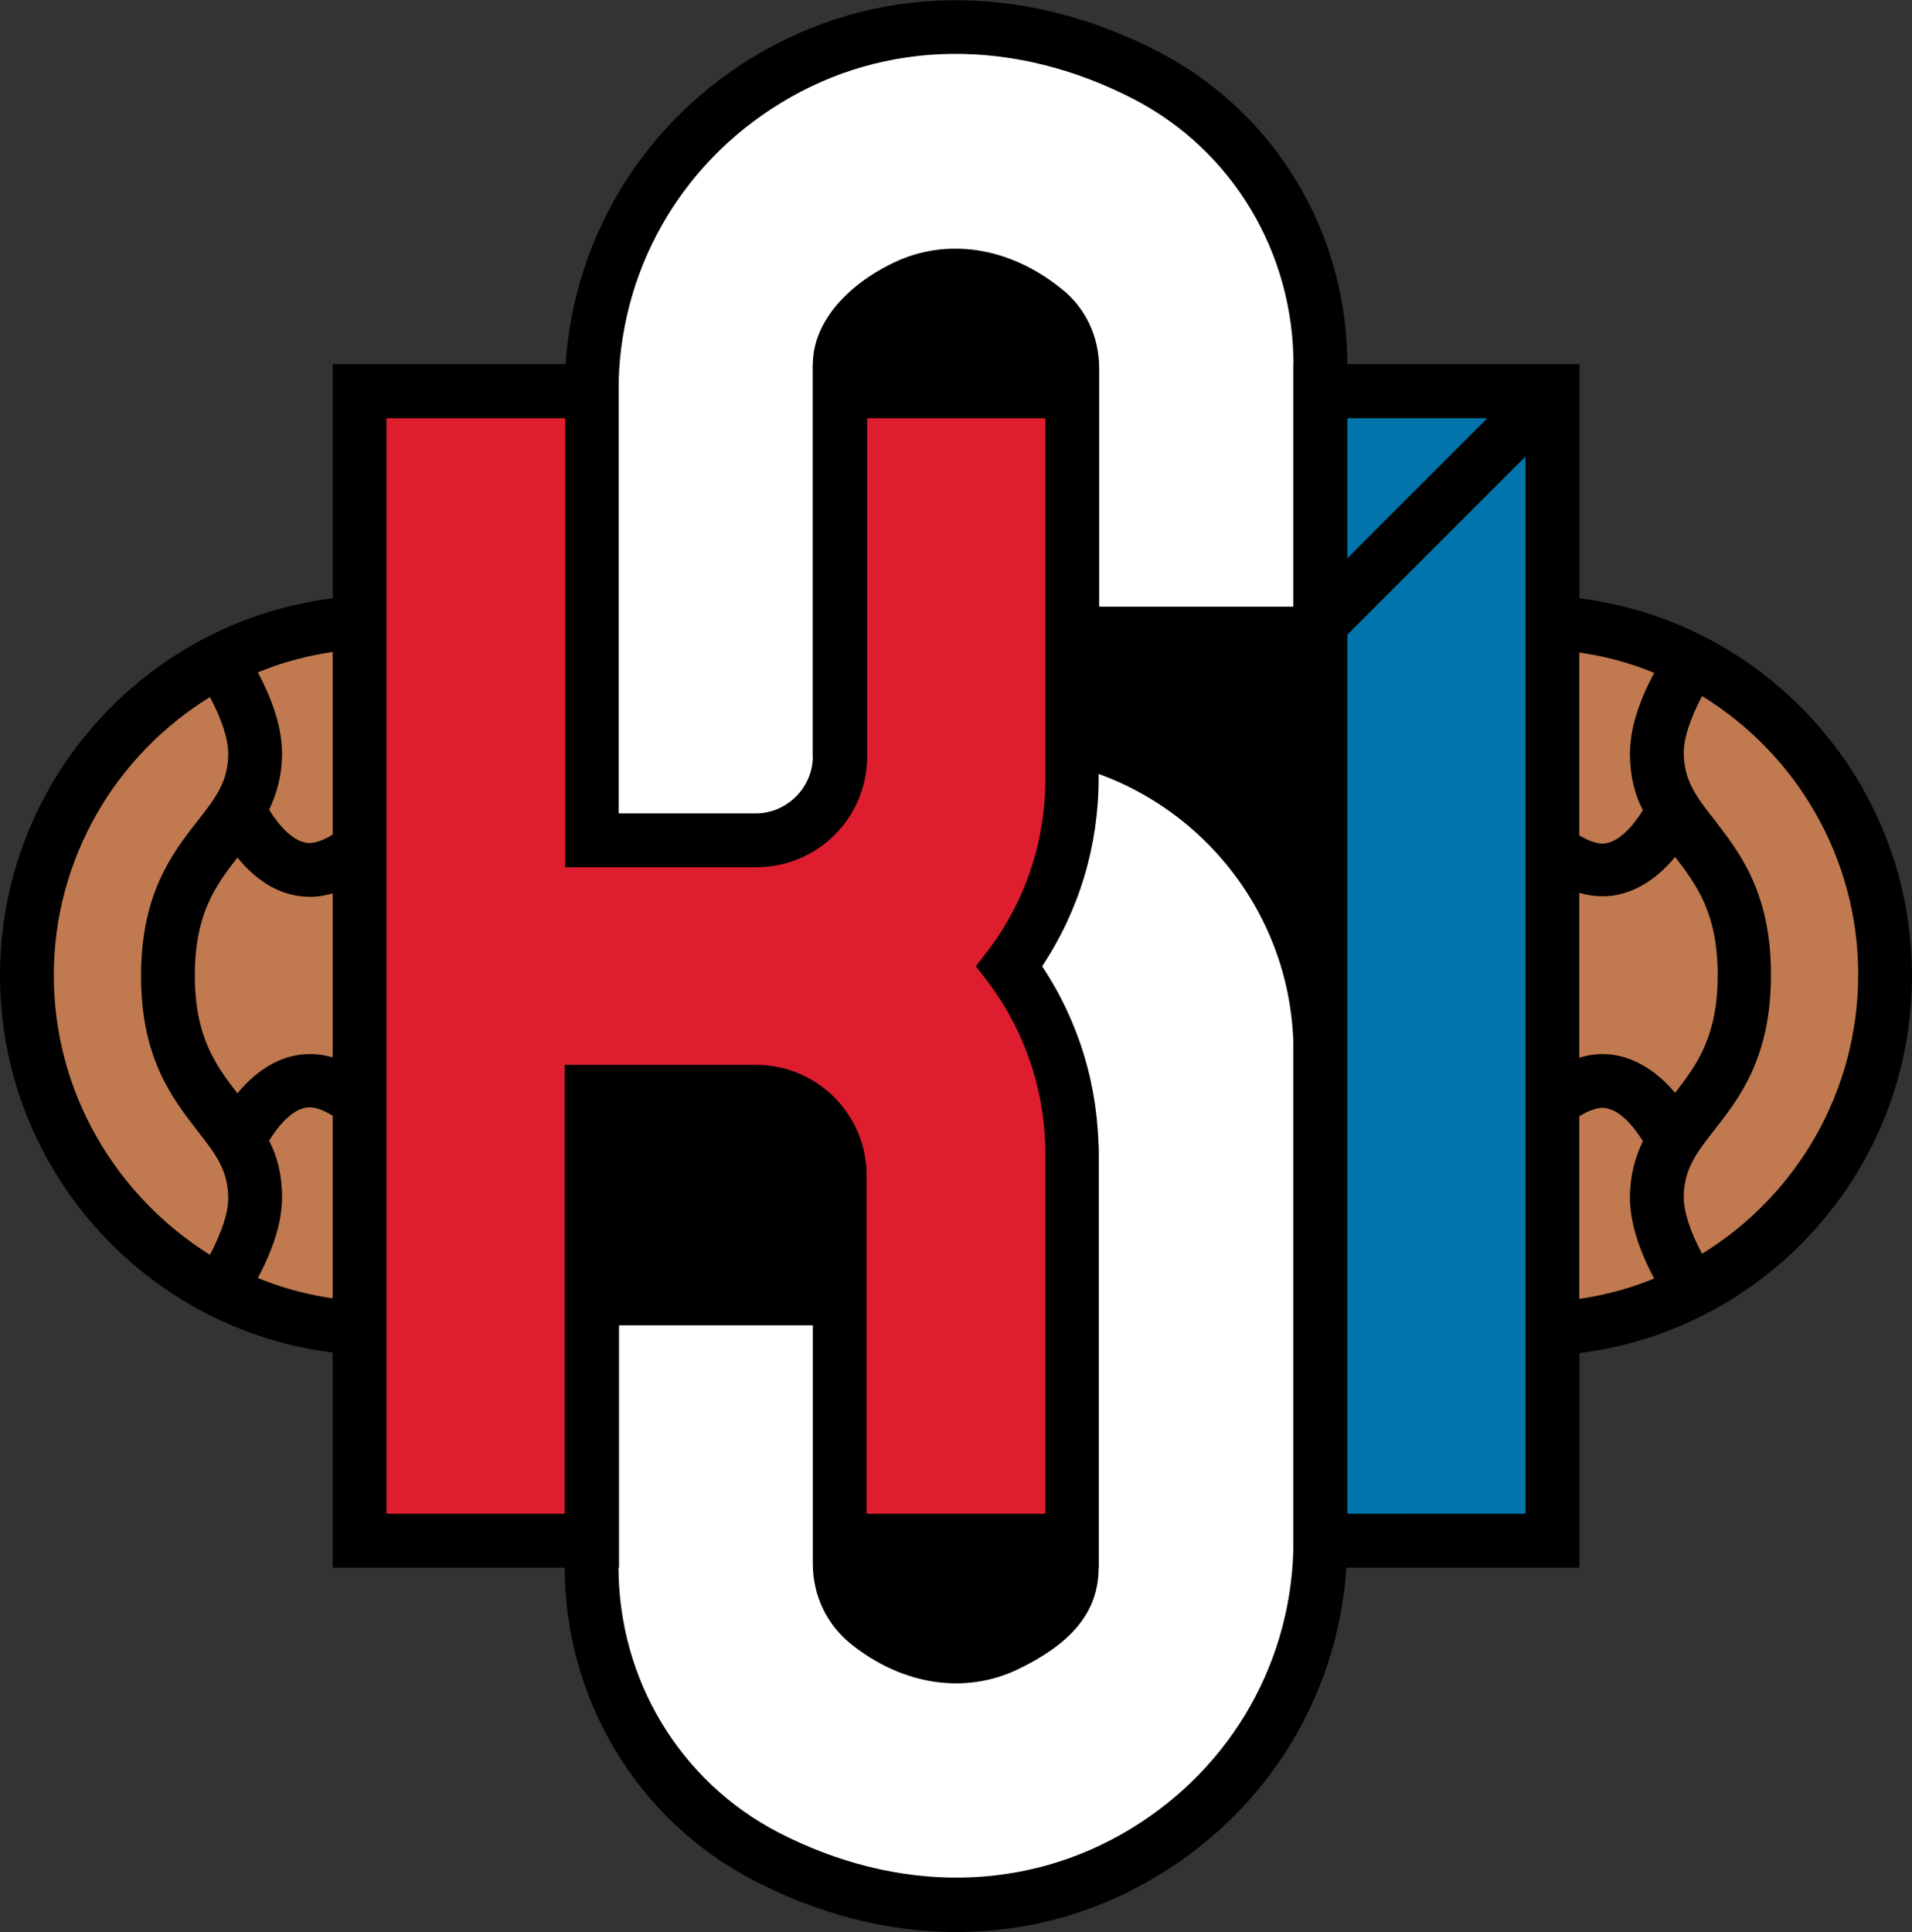
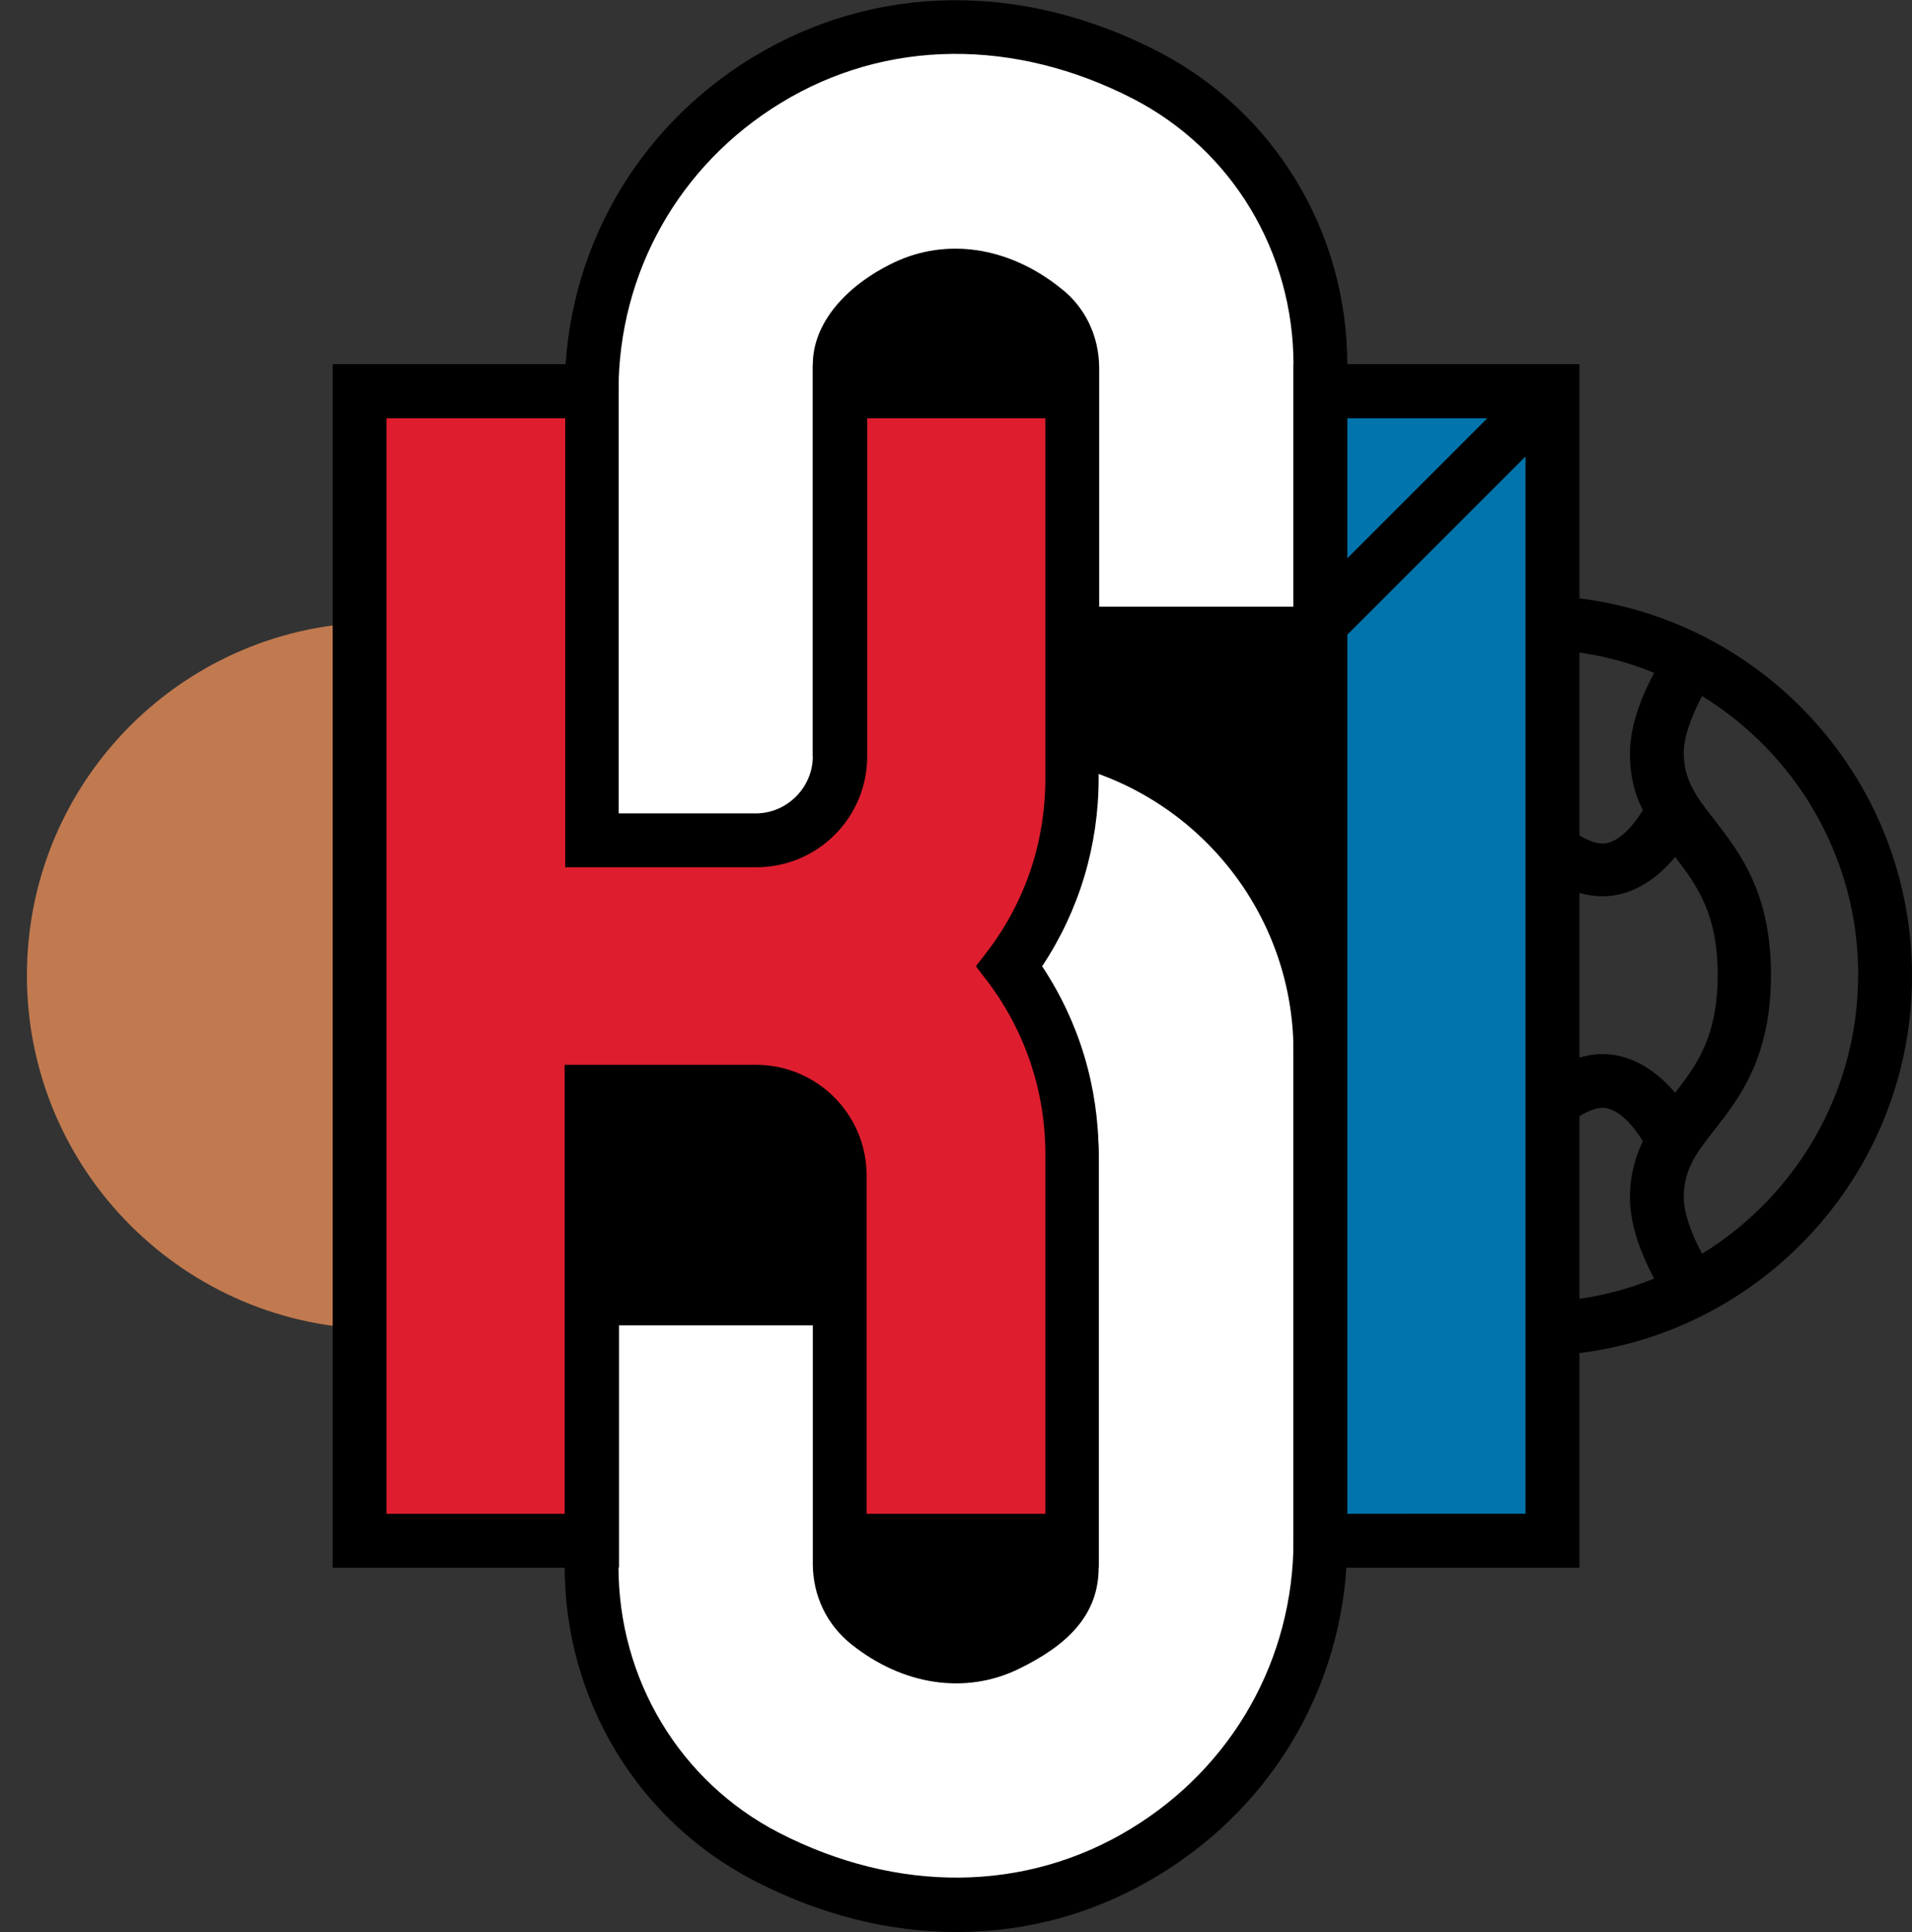
<svg xmlns="http://www.w3.org/2000/svg" version="1.1" id="Layer_1" x="0px" y="0px" viewBox="0 0 355.2 358.9" style="enable-background:new 0 0 355.2 358.9;" xml:space="preserve">
  <rect x="0" y="0" width="355.2" height="358.9" fill="#333333" stroke="none" />
  <style type="text/css">
	.st0{fill:#C17A50;}
	.st1{fill:#FFFFFF;}
	.st2{fill:#DE1E2F;}
	.st3{fill:#0175AB;}
	.st4{stroke:#FFFFFF;stroke-width:10;stroke-miterlimit:10;}
</style>
  <g>
    <rect x="61.8" y="67.7" transform="matrix(-1 -1.224647e-16 1.224647e-16 -1 355.226 358.875)" width="231.6" height="223.5" />
    <path d="M215.2,9.6c-25.3-13.1-52.7-12.7-75.3,1c-21.9,13.3-35,36.5-35,62.1v113.5v2.2V291c0,24.7,13.5,47.1,35.1,58.3   c12.3,6.4,25.1,9.6,37.7,9.6c13.2,0,26-3.5,37.6-10.6c21.9-13.3,35-36.5,35-62.1v-53.5v-37.2V67.8C250.3,43.1,236.8,20.8,215.2,9.6   z" />
  </g>
  <g>
    <path class="st0" d="M5,181.2c0-36.3,29.4-65.6,65.6-65.6v131.3C34.4,246.8,5,217.5,5,181.2z" />
-     <path d="M70.6,110.6c-39,0-70.6,31.7-70.6,70.6c0,39,31.7,70.6,70.6,70.6h5V110.6H70.6z M44.1,203.1c-4.1-5.3-7.9-10.6-7.9-21.9   c0-11.4,3.8-16.6,7.9-21.9c3.9,4.8,8.5,7.3,13.5,7.3c2.9,0,5.7-1,8.1-2.2V198c-2.5-1.3-5.2-2.2-8.1-2.2   C52.6,195.8,48,198.4,44.1,203.1z M65.6,152.2c-2.2,1.9-5.6,4.4-8.1,4.4c-2.4,0-5.1-2.3-7.5-6.2c1.4-2.9,2.4-6.3,2.4-10.5   c0-4.3-1.5-9.4-4.5-15c5.6-2.3,11.5-3.7,17.7-4.2V152.2z M10,181.2c0-21.8,11.6-41,29-51.7c2.2,4.1,3.4,7.8,3.4,10.5   c0,5.2-2.4,8.3-5.7,12.5c-4.7,6-10.5,13.5-10.5,28.8c0,15.3,5.8,22.7,10.5,28.8c3.3,4.2,5.7,7.3,5.7,12.5c0,2.7-1.2,6.3-3.4,10.5   C21.6,222.2,10,203,10,181.2z M47.9,237.4c3-5.6,4.5-10.6,4.5-15c0-4.2-0.9-7.6-2.4-10.5c2.4-3.9,5.1-6.2,7.5-6.2   c2.5,0,6,2.5,8.1,4.4v31.5C59.4,241.1,53.5,239.7,47.9,237.4z" />
  </g>
  <g>
-     <path class="st0" d="M350.2,181.2c0-36.3-29.4-65.6-65.6-65.6v131.3C320.8,246.8,350.2,217.5,350.2,181.2z" />
    <path d="M284.6,110.6h-5v141.3h5c39,0,70.6-31.7,70.6-70.6C355.2,142.2,323.5,110.6,284.6,110.6z M297.7,195.8   c-2.9,0-5.7,1-8.1,2.2v-33.7c2.5,1.3,5.2,2.2,8.1,2.2c4.9,0,9.6-2.6,13.5-7.3c4.1,5.3,7.9,10.6,7.9,21.9c0,11.4-3.8,16.6-7.9,21.9   C307.3,198.4,302.6,195.8,297.7,195.8z M307.3,125c-3,5.6-4.5,10.6-4.5,15c0,4.2,0.9,7.6,2.4,10.5c-2.4,3.9-5.1,6.2-7.5,6.2   c-2.5,0-6-2.4-8.1-4.4v-31.5C295.8,121.3,301.8,122.7,307.3,125z M289.6,210.2c2.1-1.9,5.6-4.4,8.1-4.4c2.4,0,5.1,2.3,7.5,6.2   c-1.4,2.9-2.4,6.3-2.4,10.5c0,4.3,1.5,9.4,4.5,15c-5.6,2.3-11.5,3.7-17.7,4.2V210.2z M316.2,232.9c-2.2-4.1-3.4-7.8-3.4-10.5   c0-5.2,2.4-8.3,5.7-12.5c4.7-6,10.5-13.5,10.5-28.8c0-15.3-5.8-22.7-10.5-28.8c-3.3-4.2-5.7-7.3-5.7-12.5c0-2.7,1.2-6.3,3.4-10.5   c17.4,10.7,29,29.9,29,51.7C345.2,203,333.6,222.2,316.2,232.9z" />
  </g>
  <path class="st1" d="M204.2,68.4v44.3h36.1V67.8c0-21-11.4-39.9-29.7-49.4c-22.1-11.4-46-11.2-65.5,0.7  c-18.9,11.5-30.2,31.5-30.2,53.6v105.7h53.2c19.9,0,36,16.1,36,36v0v76.8c0,8.9-5.9,14.5-15,18.9c-9.8,4.7-21.4,3-31-4.7  c-4.5-3.6-7.1-9-7.1-14.9v-44.3h-36.1V291c0,21,11.4,39.9,29.7,49.4c22.1,11.4,46,11.2,65.5-0.7c18.9-11.5,30.2-31.5,30.2-53.6  v-90.7c0-30.3-24.6-54.9-54.9-54.9h-34.4V67.7c0-7.5,5.9-14.5,15-18.9c9.8-4.7,21.4-3,31,4.7C201.6,57,204.2,62.5,204.2,68.4z" />
  <g>
    <path class="st2" d="M199.2,72.7h-43.1v67.8c0,8.6-7,15.6-15.6,15.6h-30.5V72.7H66.8v83.4v46.6v83.4h43.1v-83.4h30.5   c8.6,0,15.6,7,15.6,15.6v67.8h43.1v-71.8c0-13.1-4.3-25.2-11.6-35c7.3-9.7,11.6-21.8,11.6-35V72.7z" />
    <path d="M204.2,291.2h-53.1v-72.8c0-5.8-4.8-10.6-10.6-10.6h-25.5v83.4H61.8V67.7h53.1v83.4h25.5c5.8,0,10.6-4.8,10.6-10.6V67.7   h53.1v76.8c0,12.6-3.6,24.6-10.5,35c6.9,10.4,10.5,22.4,10.5,35V291.2z M161.1,281.2h33.1v-66.8c0-11.6-3.7-22.7-10.6-31.9l-2.3-3   l2.3-3c7-9.3,10.6-20.3,10.6-31.9V77.7h-33.1v62.8c0,11.4-9.2,20.6-20.6,20.6h-35.5V77.7H71.8v203.5h33.1v-83.4h35.5   c11.4,0,20.6,9.2,20.6,20.6V281.2z" />
  </g>
  <g>
    <rect x="245.3" y="72.7" class="st3" width="43.1" height="213.5" />
    <path d="M240.3,67.7v223.5h53.1V67.7H240.3z M276.3,77.7l-26,26v-26H276.3z M250.3,281.2V117.9l33.1-33.1v196.4H250.3z" />
  </g>
  <path class="st4" d="M199.2,117.7" />
</svg>